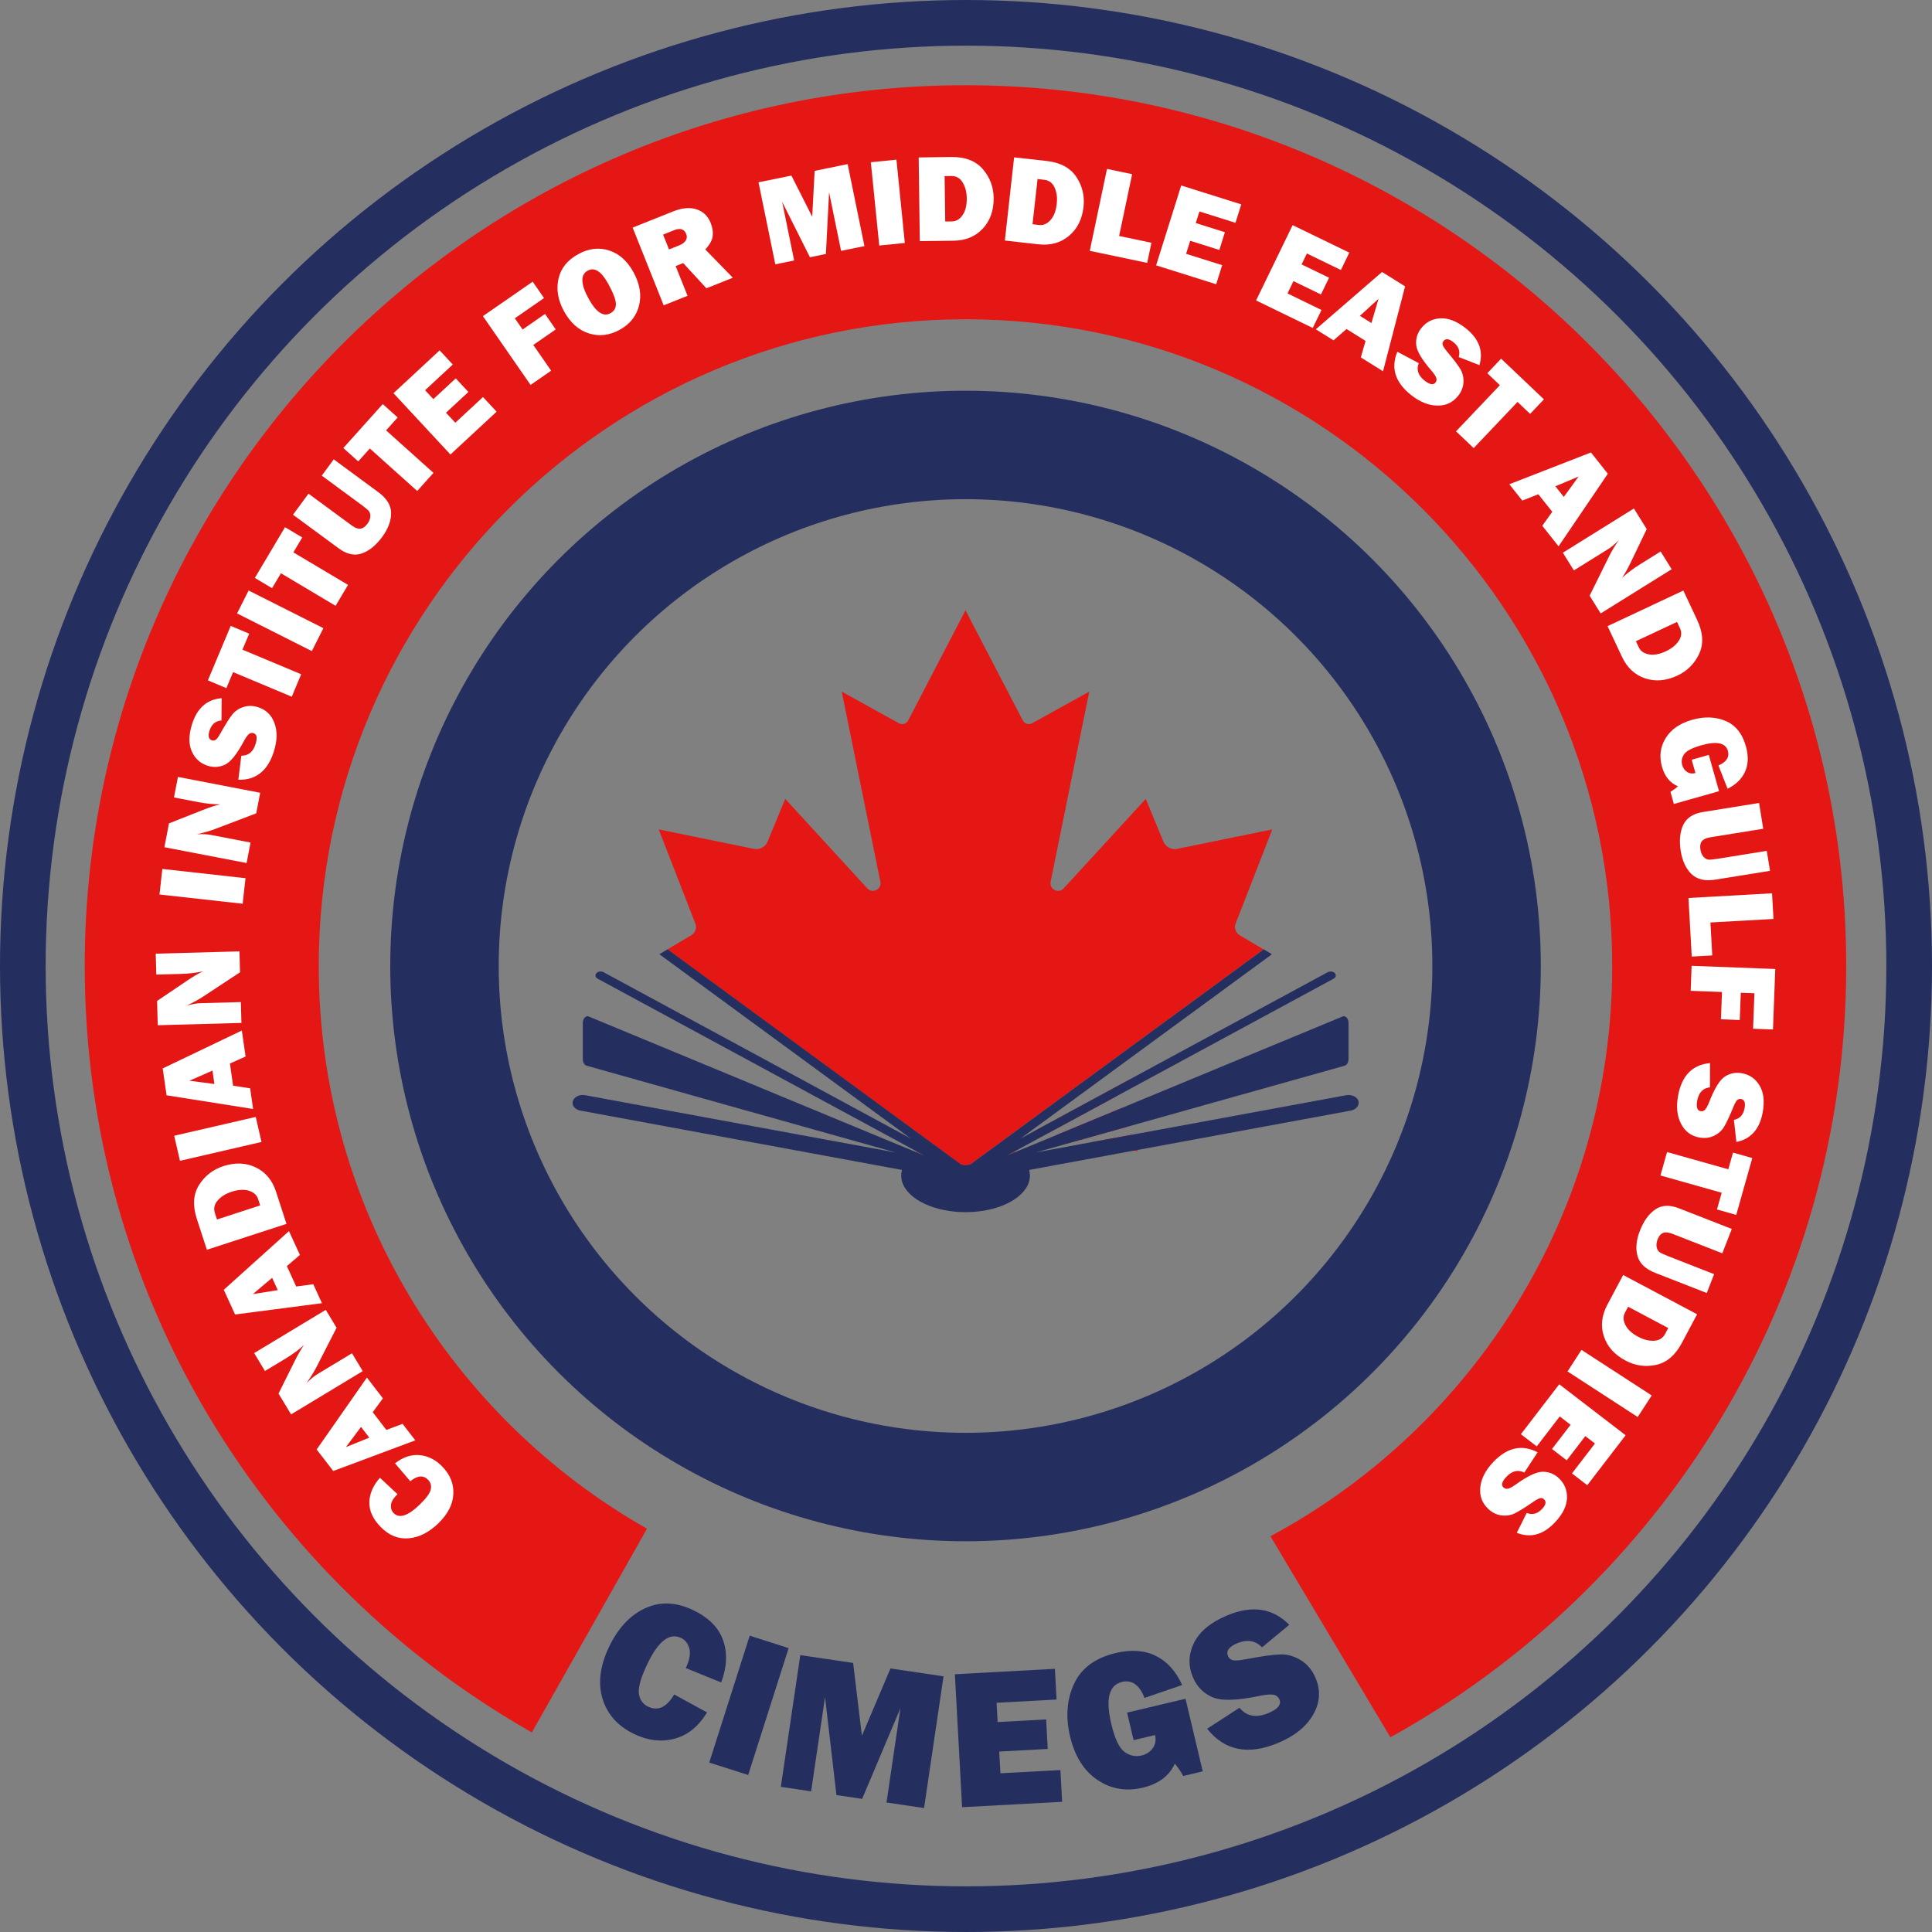
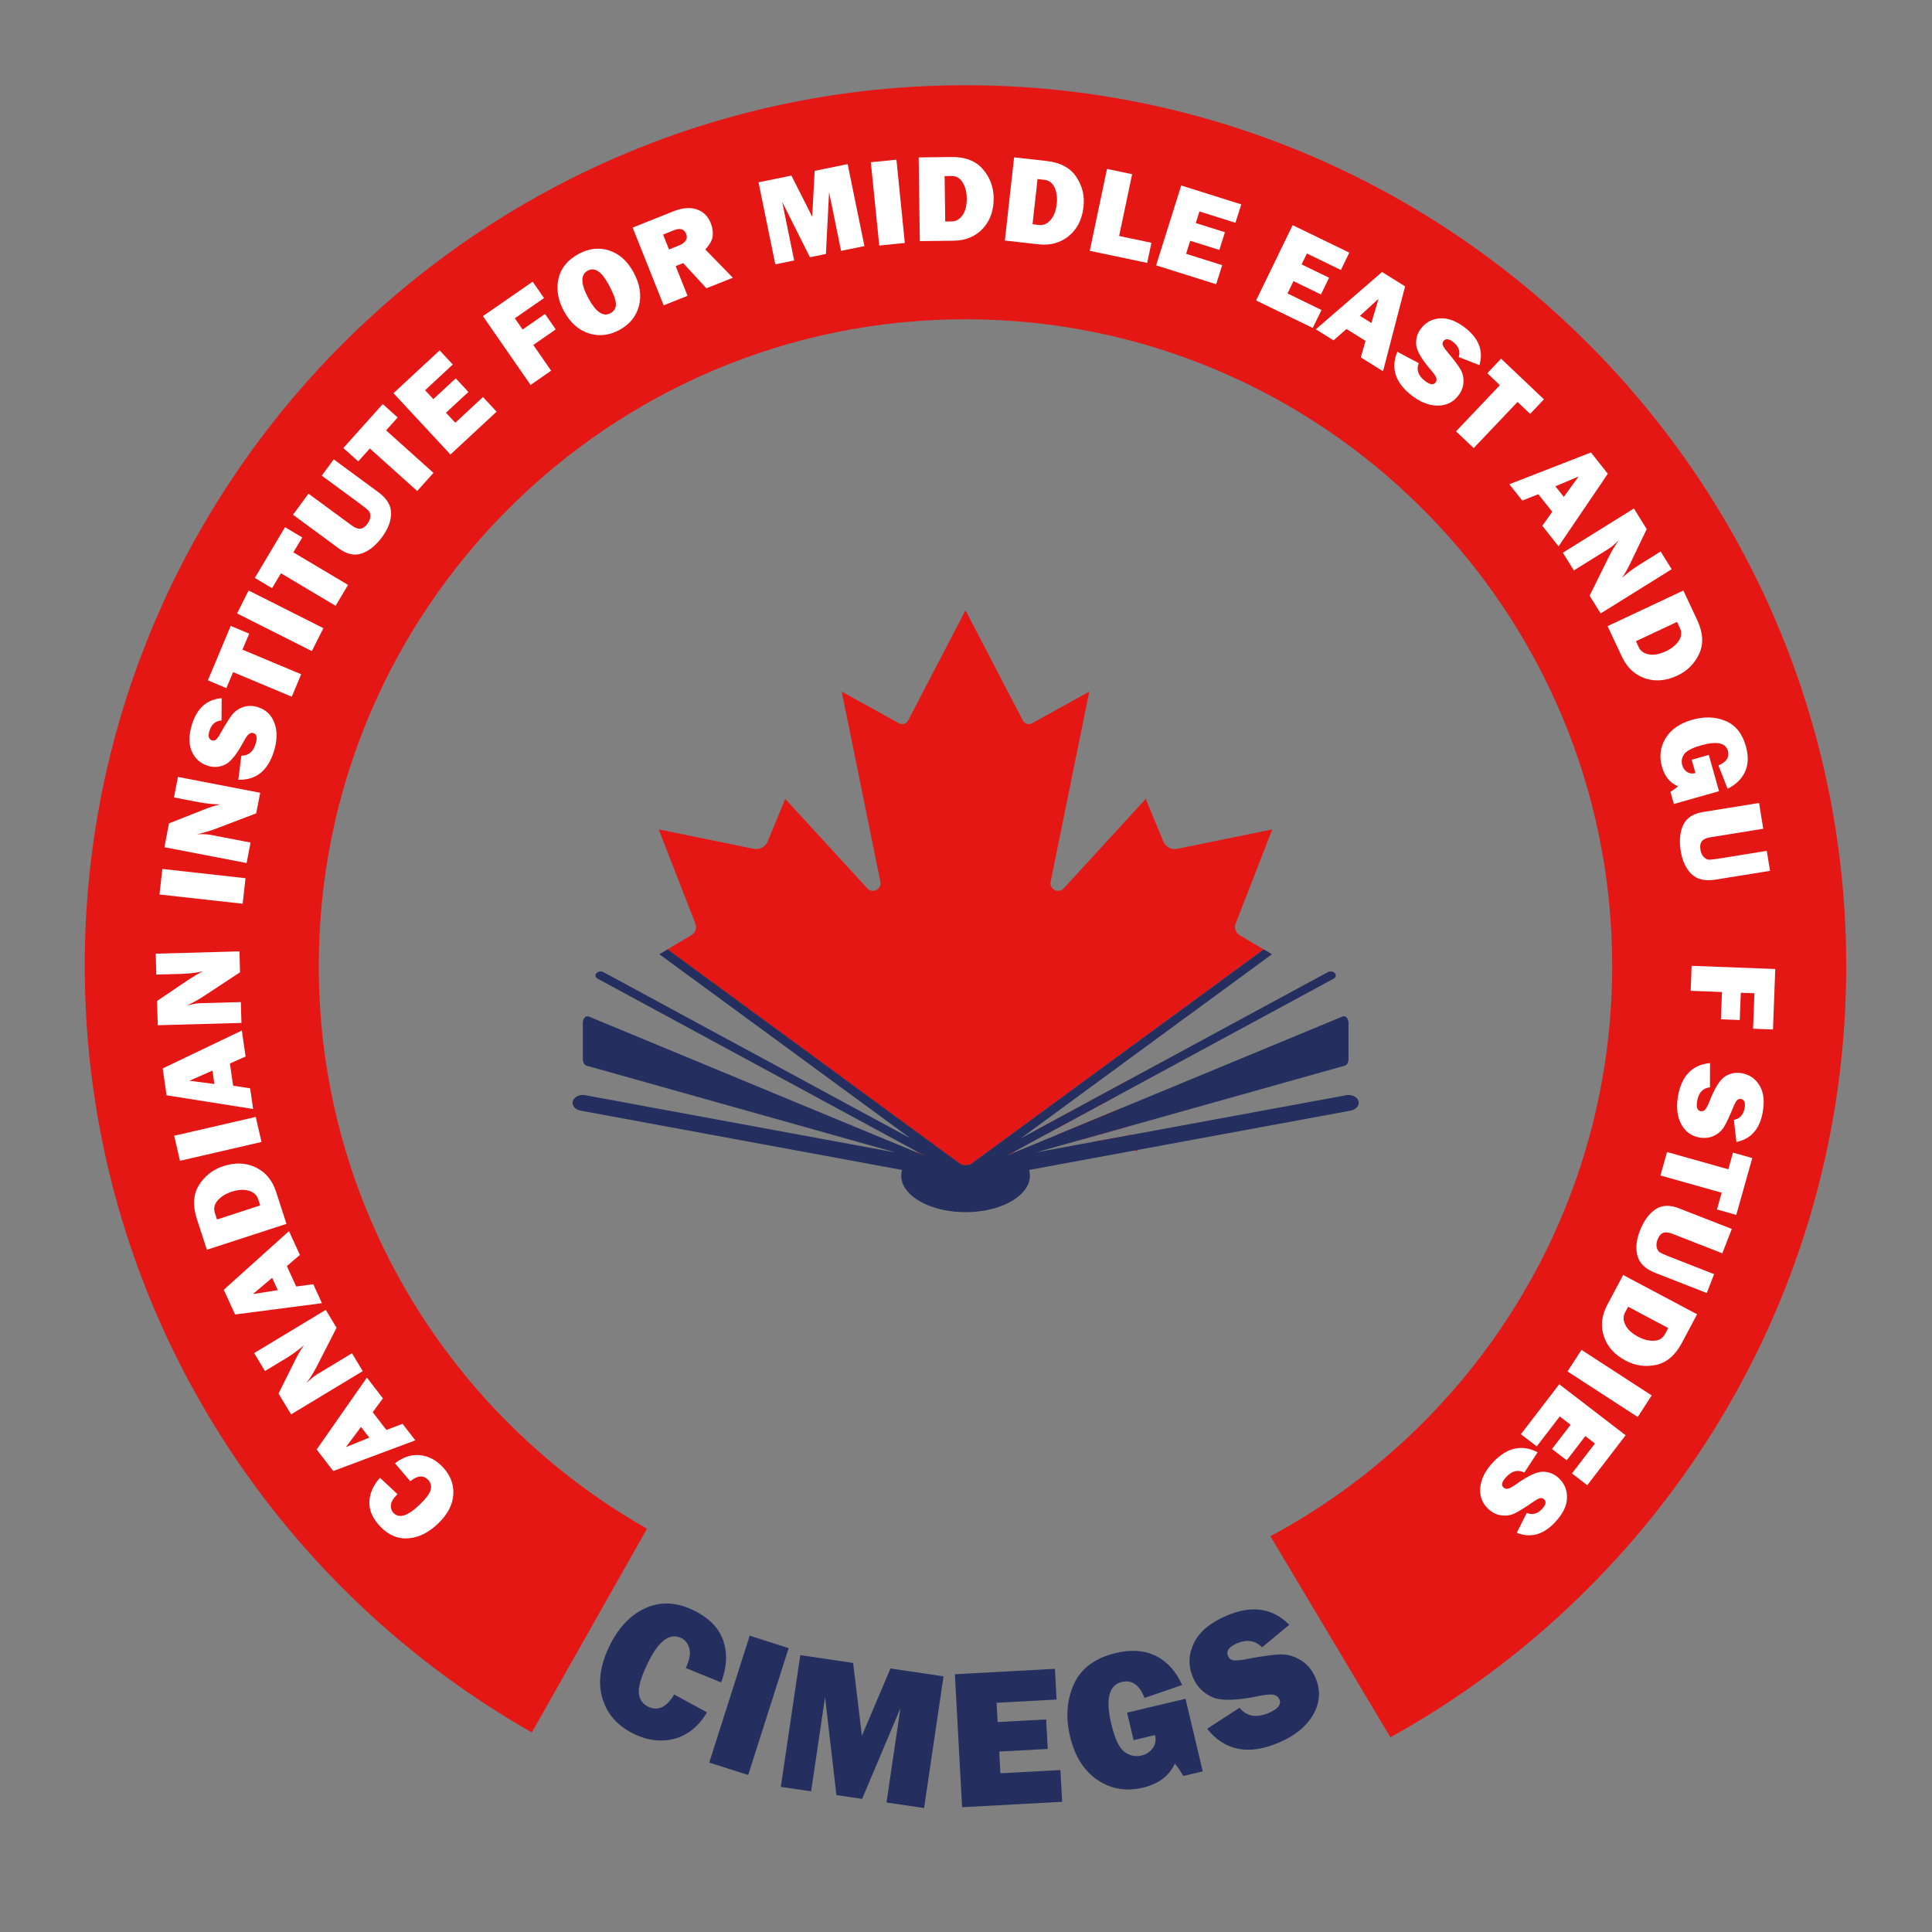
<svg xmlns="http://www.w3.org/2000/svg" id="Layer_1" data-name="Layer 1" viewBox="0 0 534.94 534.94">
  <rect x="0" y="0" width="534.94" height="534.94" fill="#808080" stroke="none" />
  <defs>
    <style> .cls-1, .cls-2, .cls-3 { fill: none; } .cls-4 { fill: #242f5f; } .cls-5 { fill: #e41715; } .cls-2 { stroke-width: 30.03px; } .cls-2, .cls-3 { stroke: #242f5f; stroke-miterlimit: 10; } .cls-3 { stroke-width: 12.64px; } .cls-6 { fill: #fff; } </style>
  </defs>
  <path class="cls-5" d="M267.34,23.6c-134.47,0-243.88,109.39-243.88,243.86,0,90.85,49.94,170.26,123.8,212.22l31.88-56.41c-54.23-30.8-90.88-89.09-90.88-155.81,0-98.74,80.32-179.06,179.07-179.06s179.06,80.32,179.06,179.06c0,68.23-38.34,127.68-94.63,157.9l33.22,55.67c75.19-41.58,126.21-121.73,126.21-213.56,0-134.48-109.39-243.87-243.85-243.87Z" />
  <g>
    <polygon class="cls-5" points="309.41 303.38 290.27 313.74 286.67 313.02 312.4 299.08 308.88 301.89 309.41 303.38" />
    <polygon class="cls-5" points="312.52 311.86 299.3 315.58 292.62 314.22 310.65 306.75 312.52 311.86" />
    <polygon class="cls-5" points="315.05 318.78 314.04 318.57 302.41 316.2 313.37 314.19 314.92 318.41 315.05 318.78" />
    <path class="cls-5" d="M343.21,258.93l6.65,3.94-67.26,49.31-6.26,4.59-7.54,5.52-.17.13-1.36.25-1.22-.23-.2-.15-7.54-5.52-6.26-4.59-67.26-49.31,6.65-3.94c1.09-.66,1.56-2,1.1-3.19l-10.15-26.09,26.34,5.38c1.59.32,3.2-.53,3.82-2.04l4.87-11.79,22.73,24.78c1.43,1.56,4.03.24,3.61-1.84l-10.7-52.64,15.84,8.76c.93.51,2.08.16,2.56-.78l15.87-30.5,15.87,30.5c.48.94,1.65,1.28,2.56.78l15.84-8.76-10.7,52.64c-.42,2.08,2.17,3.4,3.61,1.84l22.73-24.78,4.87,11.79c.62,1.51,2.23,2.36,3.82,2.04l26.34-5.38-10.15,26.09c-.46,1.19.01,2.53,1.09,3.19Z" />
    <path class="cls-5" d="M255.87,319.95l-2.23-.93c.08-.04.15-.1.24-.15l1.99,1.08Z" />
    <path class="cls-5" d="M281.02,319.02l-2.23.93,1.99-1.08c.09.05.17.1.24.15Z" />
    <path class="cls-4" d="M373.99,307.51l-59.07,10.9-.87.16-29.1,5.37c.14.51.22,1.03.22,1.56,0,5.03-6.43,9.2-14.87,9.99-.96.1-1.95.14-2.95.14s-1.99-.04-2.95-.14c-8.44-.8-14.87-4.96-14.87-9.99,0-.53.08-1.06.22-1.56l-29.1-5.37-.87-.16-59.07-10.9c-1.53-.28-2.47-1.46-2.1-2.65.37-1.17,1.9-1.9,3.41-1.62l59.31,10.95,10.93,2.01,15.75,2.91-12.62-3.54-13.21-3.71-59.77-16.79c-.61-.17-1.04-.94-1.04-1.82v-10.01c0-1.24.82-2.13,1.64-1.79l61.05,25.3,18.01,7.46,11.6,4.8,2.23.93-1.99-1.08-9.48-5.14-19.14-10.36-59.81-32.38c-.65-.34-.8-1.03-.34-1.53.44-.5,1.34-.61,1.97-.27l55.23,29.9,25.7,13.91,4.1,2.22-3.26-2.39-66.31-48.61,2.27-1.36,67.26,49.31,6.26,4.59,7.54,5.52.2.15,1.22.23,1.36-.25.17-.13,7.54-5.52,6.26-4.59,67.26-49.31,2.27,1.36-66.31,48.61-3.26,2.39,4.1-2.22,25.72-13.93,55.2-29.88c.64-.34,1.52-.23,1.97.27s.3,1.18-.34,1.53l-59.81,32.38-19.14,10.36-9.49,5.14-1.99,1.08,2.23-.93,11.6-4.8,18.04-7.47,61.03-25.29c.83-.34,1.65.55,1.65,1.79v10.01c0,.88-.43,1.65-1.04,1.82l-59.77,16.79-13.21,3.71-12.47,3.5,15.57-2.87,10.96-2.01,59.31-10.94c1.53-.28,3.06.44,3.41,1.62.31,1.18-.62,2.36-2.15,2.64Z" />
  </g>
  <g>
    <path class="cls-6" d="M113.6,410.13l-4.23-4.96c2.26-1.75,4.56-2.5,6.9-2.26s4.41,1.31,6.22,3.19c2.18,2.27,3.19,4.82,3.03,7.66-.16,2.84-1.56,5.53-4.2,8.07-2.62,2.52-5.37,3.89-8.25,4.11s-5.45-.85-7.73-3.21c-2.13-2.21-3.15-4.5-3.07-6.86.08-2.36,1.06-4.6,2.93-6.7l4.86,4.54c-1.12,1.08-1.72,2.07-1.81,2.97-.08.91.15,1.65.71,2.23,1.55,1.62,3.95.86,7.2-2.26,1.82-1.75,2.85-3.15,3.1-4.2s0-1.95-.72-2.71c-1.29-1.35-2.94-1.22-4.94.39Z" />
    <path class="cls-6" d="M106.02,387.18l-2.82,3.83,3.79,4.92,4.47-1.69,3.53,4.57-22.72,8.49-4.59-5.96,13.91-19.91,4.43,5.75ZM102.25,398.06l-2.29-2.97-4.18,5.59,6.47-2.62Z" />
    <path class="cls-6" d="M90.2,362.68l2.99,4.96-5.49,10.73c-.7,1.38-1.64,2.9-2.82,4.58,1.09-1.09,2.08-1.91,2.97-2.45l9.61-5.8,2.98,4.94-19.84,11.98-3.48-5.76,4.48-9.01c.89-1.79,1.74-3.26,2.55-4.39-1.51,1.33-3.15,2.54-4.92,3.61l-5.87,3.54-2.99-4.96,19.83-11.97Z" />
    <path class="cls-6" d="M83.04,347.47l-3.61,3.09,2.58,5.65,4.73-.63,2.4,5.25-24.05,3.13-3.13-6.84,18.05-16.25,3.03,6.6ZM76.91,357.22l-1.56-3.41-5.33,4.5,6.89-1.09Z" />
    <path class="cls-6" d="M79.32,338.87l-22.04,7.17-2.77-8.52c-1.21-3.7-1.01-6.83.59-9.39,1.6-2.55,3.84-4.3,6.72-5.24,3.29-1.07,6.29-.96,9,.35,2.7,1.3,4.57,3.53,5.6,6.69l2.9,8.94ZM72.04,333.76l-.57-1.76c-.37-1.12-1.22-1.89-2.55-2.3-1.34-.42-2.94-.32-4.82.29-1.6.52-2.88,1.31-3.81,2.38-.94,1.06-1.2,2.24-.78,3.53l.57,1.76,11.96-3.9Z" />
    <path class="cls-6" d="M48.23,314.47l22.58-5.21,1.6,6.93-22.58,5.22-1.6-6.94Z" />
    <path class="cls-6" d="M68,292.53l-4.34,1.94.88,6.14,4.72.73.82,5.72-23.96-3.79-1.07-7.44,21.91-10.49,1.04,7.19ZM59.36,300.14l-.53-3.71-6.39,2.81,6.92.9Z" />
    <path class="cls-6" d="M66.3,263.42l.16,5.79-10.06,6.63c-1.29.85-2.86,1.72-4.72,2.6,1.48-.41,2.75-.64,3.79-.67l11.22-.31.16,5.77-23.17.64-.19-6.72,8.33-5.63c1.66-1.12,3.12-1.98,4.38-2.57-1.97.42-3.99.65-6.06.71l-6.86.19-.16-5.79,23.18-.64Z" />
    <path class="cls-6" d="M44.95,240.6l23.03,2.56-.79,7.07-23.03-2.56.79-7.07Z" />
    <path class="cls-6" d="M72.04,219.51l-1.1,5.69-11.26,4.29c-1.44.55-3.17,1.06-5.17,1.51,1.54-.08,2.82-.03,3.84.17l11.02,2.12-1.09,5.67-22.76-4.38,1.27-6.6,9.36-3.7c1.86-.74,3.47-1.26,4.83-1.56-2.01-.02-4.04-.23-6.07-.62l-6.74-1.3,1.1-5.68,22.77,4.39Z" />
    <path class="cls-6" d="M65.99,215.9l.83-6.66c1.95.03,3.26-1.06,3.95-3.25.53-1.71.35-2.7-.56-2.99-.48-.15-.91-.07-1.29.25-.39.31-.84.94-1.36,1.9-1.95,3.65-3.7,5.84-5.25,6.56-1.54.73-3.13.84-4.75.33-2.09-.65-3.57-1.98-4.46-4-.89-2.01-.87-4.51.06-7.48,1.41-4.51,4.15-6.92,8.22-7.24l-.05,6.16c-1.66.12-2.77,1.07-3.33,2.86-.46,1.48-.23,2.36.68,2.65.41.13.78.06,1.11-.2s.75-.85,1.25-1.74c1.39-2.47,2.47-4.2,3.25-5.18.78-.98,1.8-1.68,3.08-2.1s2.62-.41,4.04.03c2.24.7,3.77,2.17,4.59,4.42s.77,4.85-.15,7.8c-1.69,5.39-4.98,8.02-9.86,7.88Z" />
    <path class="cls-6" d="M67.13,179.88l16.26,6.81-2.6,6.22-16.25-6.81-1.86,4.43-5.12-2.15,6.32-15.08,5.12,2.15-1.87,4.43Z" />
    <path class="cls-6" d="M68.84,163.5l20.7,10.43-3.2,6.35-20.7-10.43,3.2-6.35Z" />
    <path class="cls-6" d="M81.23,152.94l15.14,9.01-3.45,5.79-15.13-9.01-2.46,4.13-4.77-2.84,8.36-14.05,4.77,2.84-2.46,4.13Z" />
    <path class="cls-6" d="M92.41,127.19l12.36,9.1c2.34,1.72,3.52,3.66,3.52,5.8s-.82,4.33-2.46,6.57c-1.73,2.35-3.61,3.88-5.65,4.58-2.03.7-4.16.24-6.39-1.4l-12.66-9.32,4.29-5.83,11.99,8.82c.89.66,1.68.95,2.37.87.69-.08,1.34-.53,1.95-1.35.51-.69.78-1.37.8-2.02.03-.66-.11-1.17-.42-1.53s-1.01-.94-2.09-1.74l-10.93-8.04,3.32-4.51Z" />
    <path class="cls-6" d="M106.9,119.16l13.12,11.77-4.5,5.02-13.12-11.77-3.21,3.58-4.13-3.71,10.92-12.17,4.13,3.71-3.21,3.57Z" />
    <path class="cls-6" d="M133.73,109.93l3.77,4.06-12.78,11.86-15.77-16.98,12.78-11.86,3.64,3.92-7.67,7.12,2.29,2.46,6.2-5.75,3.5,3.77-6.2,5.75,2.58,2.77,7.66-7.12Z" />
    <path class="cls-6" d="M153.87,91.21l-6.21,4.3,4.94,7.13-5.69,3.94-13.2-19.05,13.78-9.54,3.14,4.54-8.08,5.6,2.15,3.1,6.21-4.3,2.96,4.28Z" />
    <path class="cls-6" d="M171.56,91.33c-2.86,1.56-5.71,1.88-8.55.97-2.84-.92-5.12-2.96-6.86-6.14-1.66-3.04-2.17-6.02-1.52-8.95.64-2.92,2.49-5.22,5.56-6.89,2.83-1.54,5.65-1.87,8.45-.97s5.05,2.9,6.76,6.02c1.76,3.23,2.27,6.31,1.54,9.24-.75,2.93-2.54,5.17-5.38,6.72ZM169.01,86.73c1.05-.57,1.56-1.45,1.52-2.62s-.73-2.98-2.06-5.42c-1.93-3.54-3.84-4.79-5.74-3.75-2.05,1.12-1.97,3.69.23,7.73,2.07,3.77,4.08,5.13,6.05,4.06Z" />
    <path class="cls-6" d="M202.91,76.9l-7.32,2.92-6.43-6.98-2.08.83,3.29,8.23-6.61,2.64-8.59-21.52,11.24-4.49c2.48-.99,4.64-1.18,6.48-.56,1.84.61,3.13,1.87,3.89,3.77.5,1.24.68,2.44.56,3.59s-.81,2.4-2.06,3.74l7.63,7.83ZM185.24,69.07l2.82-1.13c.83-.33,1.43-.77,1.79-1.32.37-.55.42-1.16.15-1.83-.55-1.38-1.67-1.73-3.36-1.05l-3.04,1.22,1.64,4.11Z" />
    <path class="cls-6" d="M234.7,45.44l4.65,22.7-6.47,1.32-3.32-16.23-.88,17.09-4.42.91-7.69-15.34,3.32,16.23-5.22,1.07-4.65-22.71,9.11-1.86,5.76,11.39.67-12.7,9.14-1.87Z" />
    <path class="cls-6" d="M248.21,44.21l2.32,23.06-7.08.71-2.33-23.06,7.09-.71Z" />
    <path class="cls-6" d="M254.68,66.76l-.31-23.17,8.96-.12c3.89-.05,6.82,1.06,8.79,3.35,1.97,2.28,2.97,4.94,3.01,7.98.04,3.46-.96,6.29-3,8.49-2.05,2.19-4.73,3.31-8.05,3.36l-9.4.11ZM261.72,61.33l1.85-.02c1.18-.02,2.16-.6,2.96-1.75.79-1.15,1.18-2.72,1.15-4.69-.02-1.69-.4-3.14-1.14-4.35-.73-1.21-1.78-1.81-3.14-1.79l-1.85.02.17,12.58Z" />
    <path class="cls-6" d="M278.23,66.6l2.56-23.03,8.91.99c3.87.43,6.64,1.9,8.31,4.41,1.67,2.51,2.34,5.27,2,8.29-.38,3.44-1.72,6.13-4.03,8.05-2.3,1.92-5.1,2.7-8.4,2.34l-9.35-1.05ZM285.89,62.09l1.84.21c1.17.13,2.22-.33,3.15-1.38s1.51-2.55,1.72-4.51c.19-1.68-.01-3.16-.59-4.46-.58-1.29-1.54-2.02-2.89-2.17l-1.84-.21-1.39,12.52Z" />
    <path class="cls-6" d="M318.81,67.22l-1.17,5.57-15.9-3.34,4.77-22.68,6.96,1.46-3.6,17.11,8.94,1.88Z" />
    <path class="cls-6" d="M338.4,73.42l-1.66,5.28-16.63-5.23,6.95-22.11,16.63,5.23-1.61,5.1-9.98-3.14-1.01,3.21,8.07,2.54-1.54,4.91-8.07-2.54-1.14,3.61,9.99,3.14Z" />
    <path class="cls-6" d="M365.9,85.83l-2.42,4.98-15.69-7.62,10.12-20.85,15.69,7.61-2.33,4.81-9.41-4.57-1.47,3.02,7.61,3.69-2.25,4.63-7.61-3.69-1.65,3.41,9.41,4.58Z" />
    <path class="cls-6" d="M376.79,98.96l1.31-4.57-5.27-3.29-3.6,3.14-4.9-3.06,18.34-15.87,6.38,3.98-6.11,23.51-6.15-3.84ZM376.54,87.45l3.18,1.99,1.97-6.7-5.15,4.71Z" />
    <path class="cls-6" d="M386.9,97.4l5.93,3.15c-.72,1.81-.17,3.43,1.63,4.85,1.41,1.1,2.4,1.28,2.99.54.31-.39.38-.82.23-1.3-.15-.47-.58-1.12-1.29-1.95-2.71-3.12-4.14-5.54-4.27-7.24-.13-1.7.33-3.22,1.38-4.56,1.35-1.72,3.12-2.63,5.32-2.75,2.2-.11,4.52.79,6.97,2.71,3.71,2.92,4.99,6.33,3.84,10.25l-5.73-2.24c.48-1.6-.02-2.97-1.49-4.13-1.22-.96-2.13-1.06-2.72-.3-.27.34-.34.71-.21,1.11s.52,1,1.18,1.79c1.82,2.17,3.05,3.8,3.69,4.87.64,1.08.92,2.28.86,3.63-.06,1.34-.55,2.6-1.47,3.76-1.45,1.84-3.37,2.75-5.76,2.72s-4.81-1-7.24-2.91c-4.42-3.48-5.71-7.48-3.84-12Z" />
    <path class="cls-6" d="M420.18,111.29l-12.14,12.78-4.89-4.64,12.14-12.78-3.48-3.31,3.82-4.03,11.86,11.26-3.82,4.03-3.49-3.31Z" />
    <path class="cls-6" d="M427.04,145.58l2.76-3.87-3.86-4.86-4.44,1.75-3.59-4.52,22.6-8.8,4.67,5.89-13.64,20.1-4.5-5.69ZM430.66,134.65l2.33,2.94,4.1-5.65-6.43,2.71Z" />
    <path class="cls-6" d="M443.2,169.85l-3.06-4.91,5.34-10.8c.68-1.39,1.6-2.93,2.76-4.62-1.07,1.11-2.05,1.94-2.93,2.49l-9.53,5.93-3.05-4.9,19.67-12.25,3.55,5.71-4.35,9.07c-.86,1.8-1.69,3.28-2.49,4.43,1.49-1.35,3.12-2.58,4.87-3.67l5.82-3.63,3.06,4.91-19.66,12.24Z" />
    <path class="cls-6" d="M445.11,173.37l20.98-9.86,3.81,8.11c1.66,3.52,1.85,6.65.58,9.39-1.27,2.73-3.27,4.75-6.02,6.04-3.14,1.47-6.13,1.73-8.97.77-2.84-.96-4.97-2.94-6.38-5.94l-4-8.51ZM452.96,177.54l.79,1.68c.5,1.07,1.44,1.72,2.82,1.97s2.96-.05,4.74-.89c1.53-.72,2.69-1.66,3.49-2.83.8-1.17.91-2.37.33-3.6l-.79-1.67-11.38,5.34Z" />
    <path class="cls-6" d="M475.97,219.07l-12.5,3.54-.95-3.35c.85-.53,1.54-1.05,2.08-1.56-2.18-.88-3.65-2.67-4.42-5.38-.81-2.87-.48-5.52,1.01-7.94,1.49-2.42,3.94-4.12,7.38-5.09,3.33-.94,6.39-.84,9.17.31s4.67,3.49,5.67,7.03c.75,2.66.68,4.99-.21,6.99s-2.51,3.6-4.86,4.78l-2.53-6.45c2.23-.98,3.1-2.33,2.62-4.04-.63-2.24-3.09-2.76-7.36-1.55-2.58.73-4.18,1.57-4.8,2.52-.62.95-.78,1.94-.49,2.96.23.83.68,1.46,1.35,1.9s1.43.54,2.31.31l-1.04-3.69,4.74-1.34,2.83,10.05Z" />
    <path class="cls-6" d="M490.09,241.12l-15.15,2.44c-2.87.46-5.07-.06-6.61-1.56-1.53-1.5-2.52-3.62-2.96-6.36-.46-2.88-.23-5.3.69-7.24s2.75-3.13,5.48-3.57l15.52-2.5,1.15,7.14-14.7,2.37c-1.1.18-1.86.54-2.29,1.08s-.56,1.32-.4,2.34c.14.85.43,1.51.88,1.99.45.48.91.74,1.39.77.47.03,1.38-.06,2.71-.27l13.39-2.16.9,5.53Z" />
-     <path class="cls-6" d="M474.1,264.54l-5.68.32-.91-16.22,23.14-1.3.4,7.1-17.46.98.51,9.12Z" />
+     <path class="cls-6" d="M474.1,264.54Z" />
    <path class="cls-6" d="M476.5,282.22l.29-7.55-8.67-.33.26-6.92,23.16.88-.63,16.75-5.51-.21.37-9.82-3.77-.14-.29,7.55-5.21-.21Z" />
    <path class="cls-6" d="M473.48,294.35l-.02,6.71c-1.94.21-3.11,1.44-3.53,3.7-.32,1.76-.01,2.72.92,2.9.49.09.91-.04,1.25-.4s.72-1.04,1.12-2.05c1.5-3.86,2.97-6.24,4.41-7.15s3-1.21,4.67-.9c2.15.39,3.79,1.54,4.91,3.43,1.13,1.89,1.41,4.37.85,7.43-.85,4.64-3.28,7.37-7.28,8.18l-.69-6.12c1.63-.32,2.62-1.4,2.96-3.24.28-1.53-.05-2.38-1-2.55-.42-.08-.78.04-1.08.34s-.64.93-1.03,1.88c-1.08,2.62-1.94,4.47-2.6,5.53-.65,1.07-1.59,1.88-2.8,2.46-1.22.57-2.55.72-4.01.46-2.3-.42-4-1.7-5.09-3.83-1.09-2.13-1.36-4.72-.8-7.76,1.02-5.56,3.97-8.57,8.84-9.02Z" />
    <path class="cls-6" d="M476.71,330.25l-16.96-4.78,1.83-6.49,16.96,4.78,1.3-4.62,5.34,1.51-4.44,15.74-5.34-1.51,1.31-4.63Z" />
    <path class="cls-6" d="M472.58,358.02l-14.29-5.59c-2.71-1.06-4.34-2.62-4.9-4.7s-.33-4.4.68-6.98c1.06-2.72,2.49-4.68,4.27-5.89,1.78-1.21,3.96-1.3,6.53-.3l14.64,5.72-2.63,6.74-13.87-5.42c-1.03-.4-1.87-.48-2.52-.23s-1.15.85-1.53,1.81c-.31.8-.4,1.52-.25,2.16.14.64.41,1.1.8,1.37s1.22.65,2.47,1.14l12.63,4.94-2.03,5.23Z" />
    <path class="cls-6" d="M449.43,353.03l20.47,10.87-4.21,7.92c-1.83,3.44-4.21,5.47-7.16,6.1s-5.76.23-8.44-1.2c-3.06-1.62-5.06-3.86-6-6.71s-.63-5.74.92-8.67l4.42-8.31ZM450.8,361.81l-.87,1.63c-.55,1.04-.51,2.18.12,3.44.63,1.25,1.81,2.34,3.55,3.26,1.49.79,2.94,1.16,4.36,1.09,1.42-.06,2.44-.69,3.08-1.89l.87-1.63-11.11-5.9Z" />
    <path class="cls-6" d="M453.46,392.35l-19.44-12.62,3.87-5.97,19.44,12.62-3.87,5.97Z" />
    <path class="cls-6" d="M425.5,400.48l-4.39-3.37,10.62-13.83,18.38,14.12-10.62,13.83-4.24-3.26,6.37-8.29-2.67-2.05-5.15,6.71-4.08-3.13,5.15-6.71-3-2.31-6.37,8.29Z" />
    <path class="cls-6" d="M425.74,402.12l-3.68,5.61c-1.74-.88-3.4-.49-4.97,1.18-1.23,1.3-1.5,2.28-.81,2.93.36.34.79.46,1.27.35.49-.11,1.17-.48,2.06-1.1,3.36-2.42,5.89-3.61,7.6-3.59,1.71.03,3.18.62,4.41,1.79,1.59,1.5,2.34,3.35,2.25,5.55s-1.2,4.43-3.34,6.69c-3.24,3.43-6.76,4.39-10.56,2.88l2.75-5.5c1.55.62,2.96.25,4.25-1.1,1.07-1.13,1.25-2.02.55-2.68-.31-.3-.67-.4-1.09-.31-.41.09-1.05.43-1.89,1.01-2.33,1.61-4.06,2.69-5.19,3.22s-2.36.71-3.69.53c-1.33-.18-2.53-.79-3.61-1.81-1.7-1.61-2.43-3.61-2.18-5.99s1.44-4.69,3.56-6.94c3.88-4.08,7.98-4.99,12.31-2.72Z" />
  </g>
  <g>
    <path class="cls-4" d="M186.67,469.17l9.1,4.97c-2.37,3.88-5.35,6.31-8.96,7.27-3.61.97-7.3.57-11.06-1.21-4.53-2.13-7.48-5.35-8.86-9.66-1.37-4.31-.82-9.1,1.67-14.38,2.46-5.23,5.77-8.83,9.92-10.79,4.15-1.97,8.59-1.84,13.31.39,4.41,2.08,7.23,4.9,8.45,8.46s1.03,7.43-.56,11.62l-9.8-3.98c1.05-2.23,1.38-4.05.99-5.44-.39-1.4-1.16-2.37-2.32-2.91-3.23-1.52-6.37.96-9.42,7.45-1.71,3.63-2.45,6.3-2.23,8,.23,1.7,1.1,2.9,2.61,3.62,2.72,1.24,5.1.11,7.16-3.41Z" />
    <path class="cls-4" d="M218.36,456.34l-11.2,35.13-10.78-3.44,11.2-35.13,10.78,3.44Z" />
    <path class="cls-4" d="M261.25,464.15l-5.39,36.47-10.4-1.54,3.85-26.08-10.6,25.08-7.11-1.05-3.16-27.12-3.85,26.08-8.39-1.24,5.39-36.47,14.63,2.16,2.43,20.16,7.91-18.63,14.69,2.18Z" />
    <path class="cls-4" d="M293.61,490.1l.48,8.79-27.7,1.5-2-36.82,27.7-1.5.46,8.5-16.61.9.29,5.34,13.43-.73.44,8.17-13.43.73.33,6.01,16.61-.89Z" />
    <path class="cls-4" d="M328.25,470.36l4.77,20.1-5.39,1.28c-.79-1.39-1.57-2.52-2.34-3.42-1.54,3.4-4.5,5.62-8.86,6.66-4.62,1.1-8.81.38-12.56-2.14-3.75-2.53-6.28-6.55-7.59-12.07-1.27-5.36-.9-10.21,1.11-14.55,2.01-4.34,5.87-7.18,11.56-8.53,4.27-1.01,7.98-.75,11.1.81,3.13,1.55,5.55,4.24,7.27,8.05l-10.42,3.58c-1.41-3.61-3.49-5.08-6.24-4.43-3.61.86-4.6,4.72-2.97,11.59.99,4.15,2.21,6.75,3.69,7.8,1.47,1.05,3.03,1.38,4.67.99,1.33-.32,2.37-.99,3.12-2.02s.96-2.24.65-3.65l-5.94,1.41-1.81-7.62,16.18-3.84Z" />
    <path class="cls-4" d="M334.24,478.66l8.96-5.81c1.96,2.4,4.63,2.89,8,1.47,2.62-1.1,3.64-2.35,3.06-3.74-.31-.73-.85-1.17-1.62-1.33-.78-.15-2.01-.06-3.71.28-6.44,1.36-10.9,1.48-13.36.34-2.47-1.13-4.22-2.95-5.27-5.44-1.35-3.21-1.25-6.38.29-9.53s4.59-5.68,9.16-7.6c6.92-2.91,12.67-2.05,17.23,2.58l-7.54,6.24c-1.85-1.9-4.15-2.27-6.89-1.12-2.28.96-3.12,2.14-2.52,3.55.27.63.73,1.01,1.39,1.15.66.13,1.8.04,3.41-.26,4.43-.85,7.64-1.3,9.63-1.36s3.89.48,5.71,1.6c1.82,1.12,3.18,2.77,4.1,4.95,1.45,3.44,1.22,6.81-.67,10.12s-5.11,5.91-9.64,7.81c-8.31,3.5-14.88,2.19-19.72-3.9Z" />
  </g>
-   <circle class="cls-2" cx="267.34" cy="267.47" r="144.27" />
  <polyline class="cls-1" points="349.48 421.52 351.78 425.36 385 481.03" />
  <line class="cls-1" x1="179.15" y1="423.27" x2="147.27" y2="479.68" />
-   <circle class="cls-3" cx="267.47" cy="267.47" r="261.15" />
</svg>